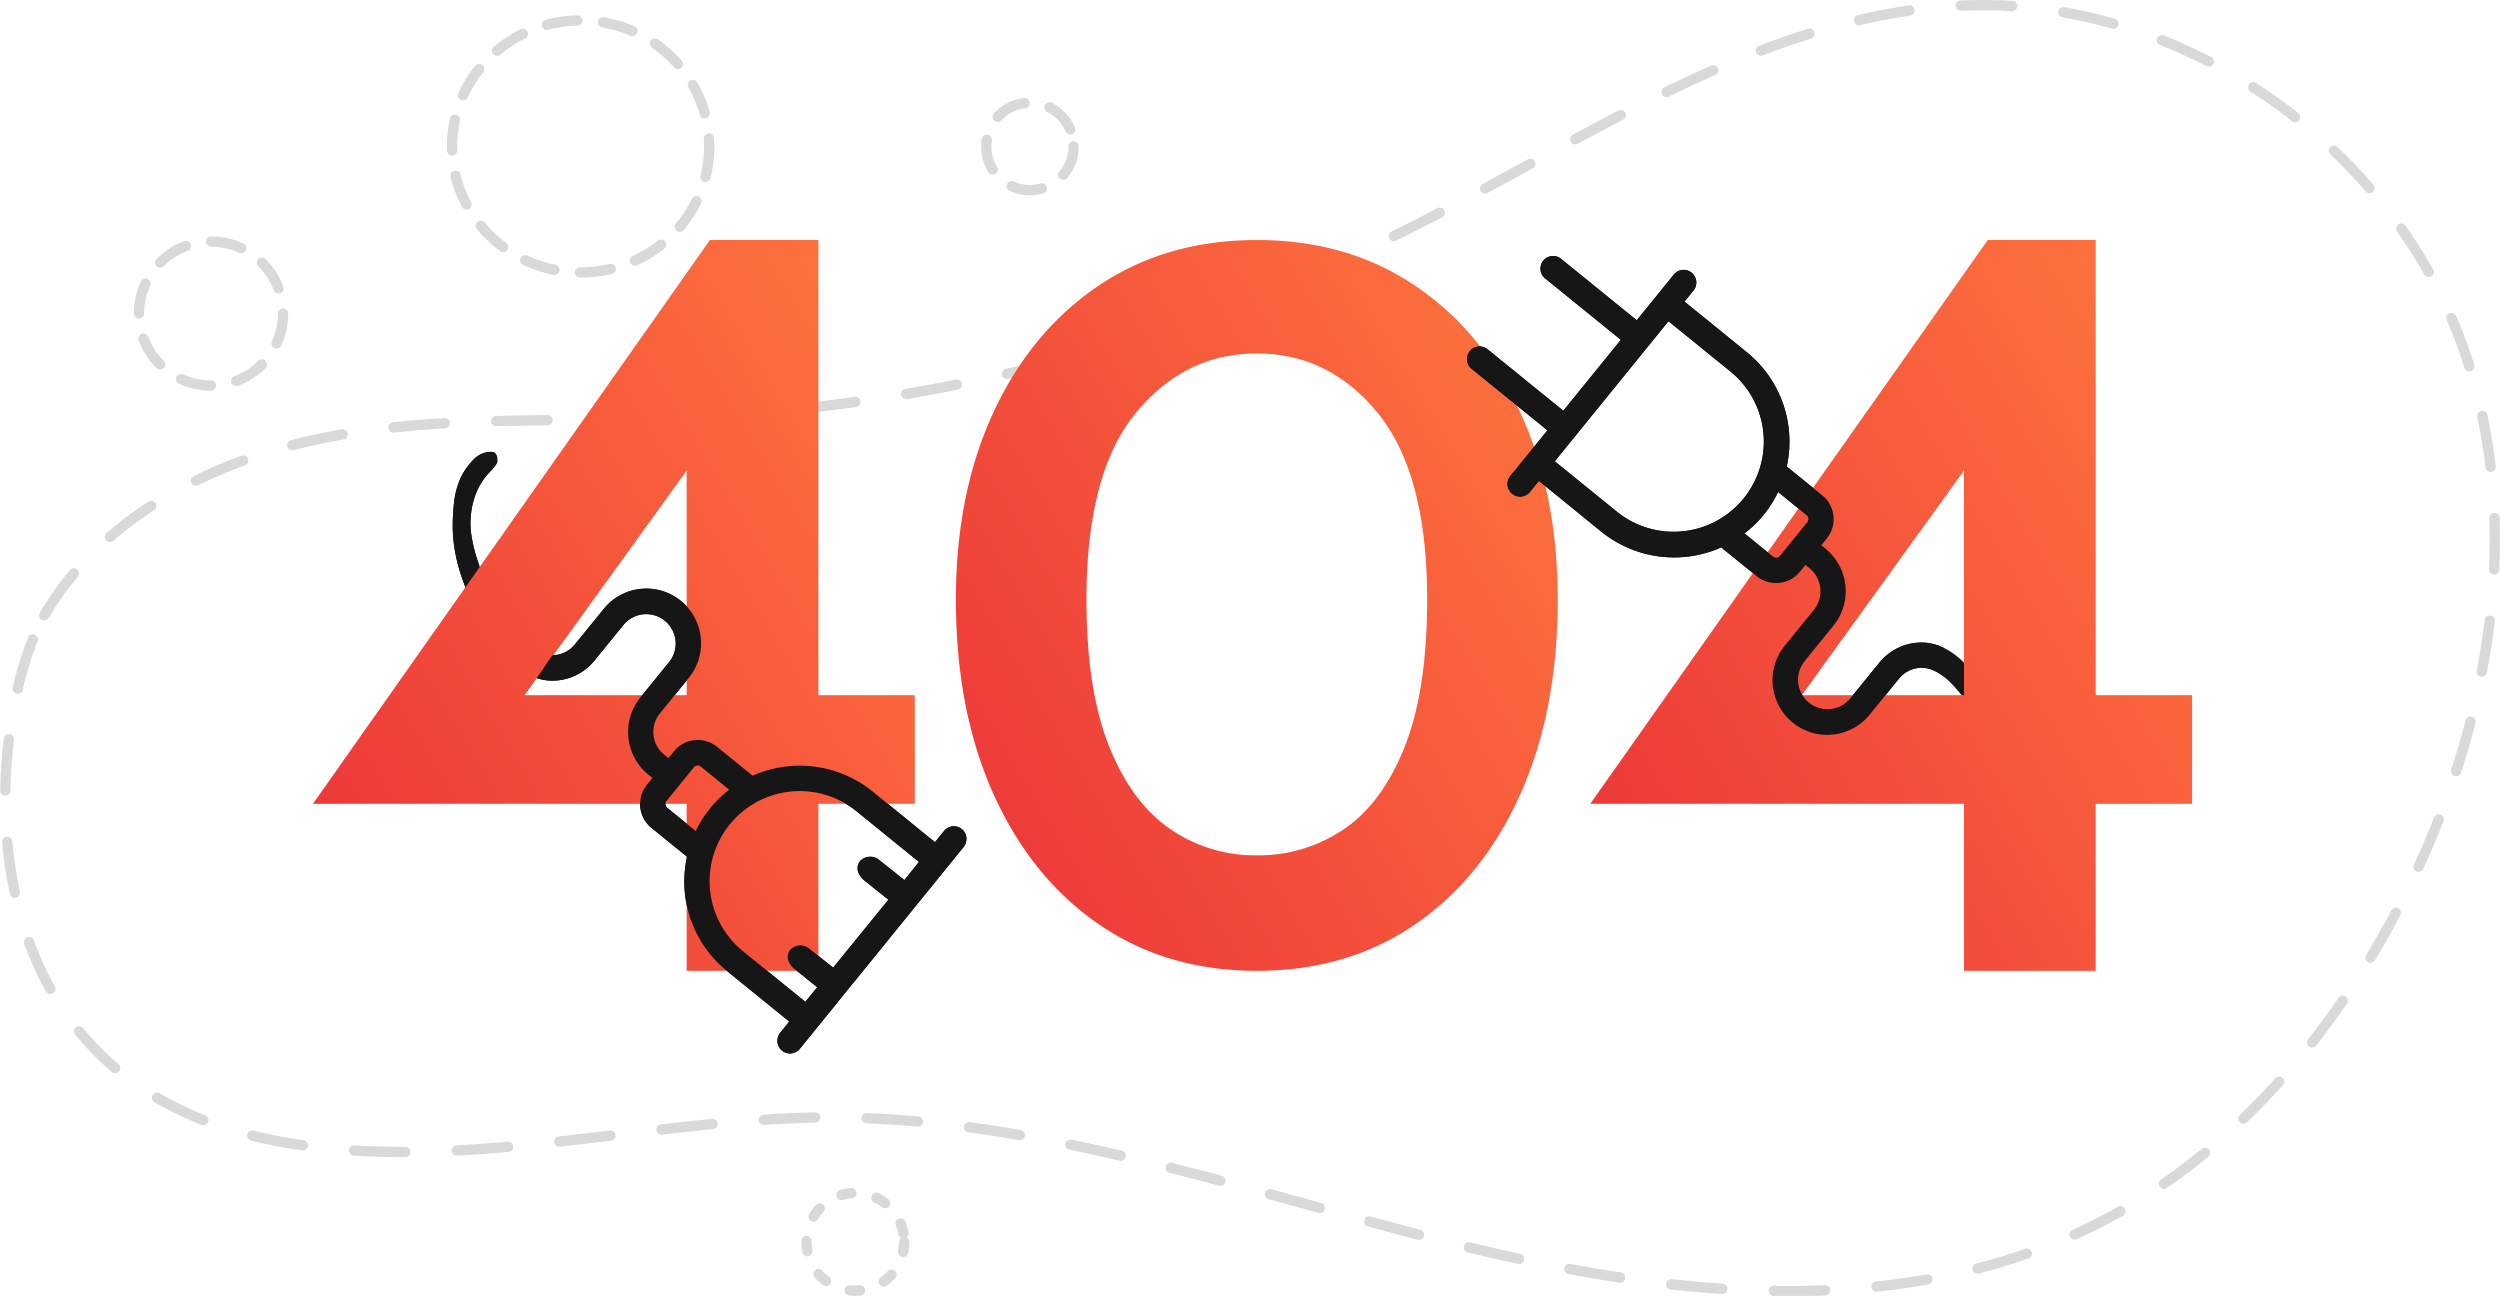
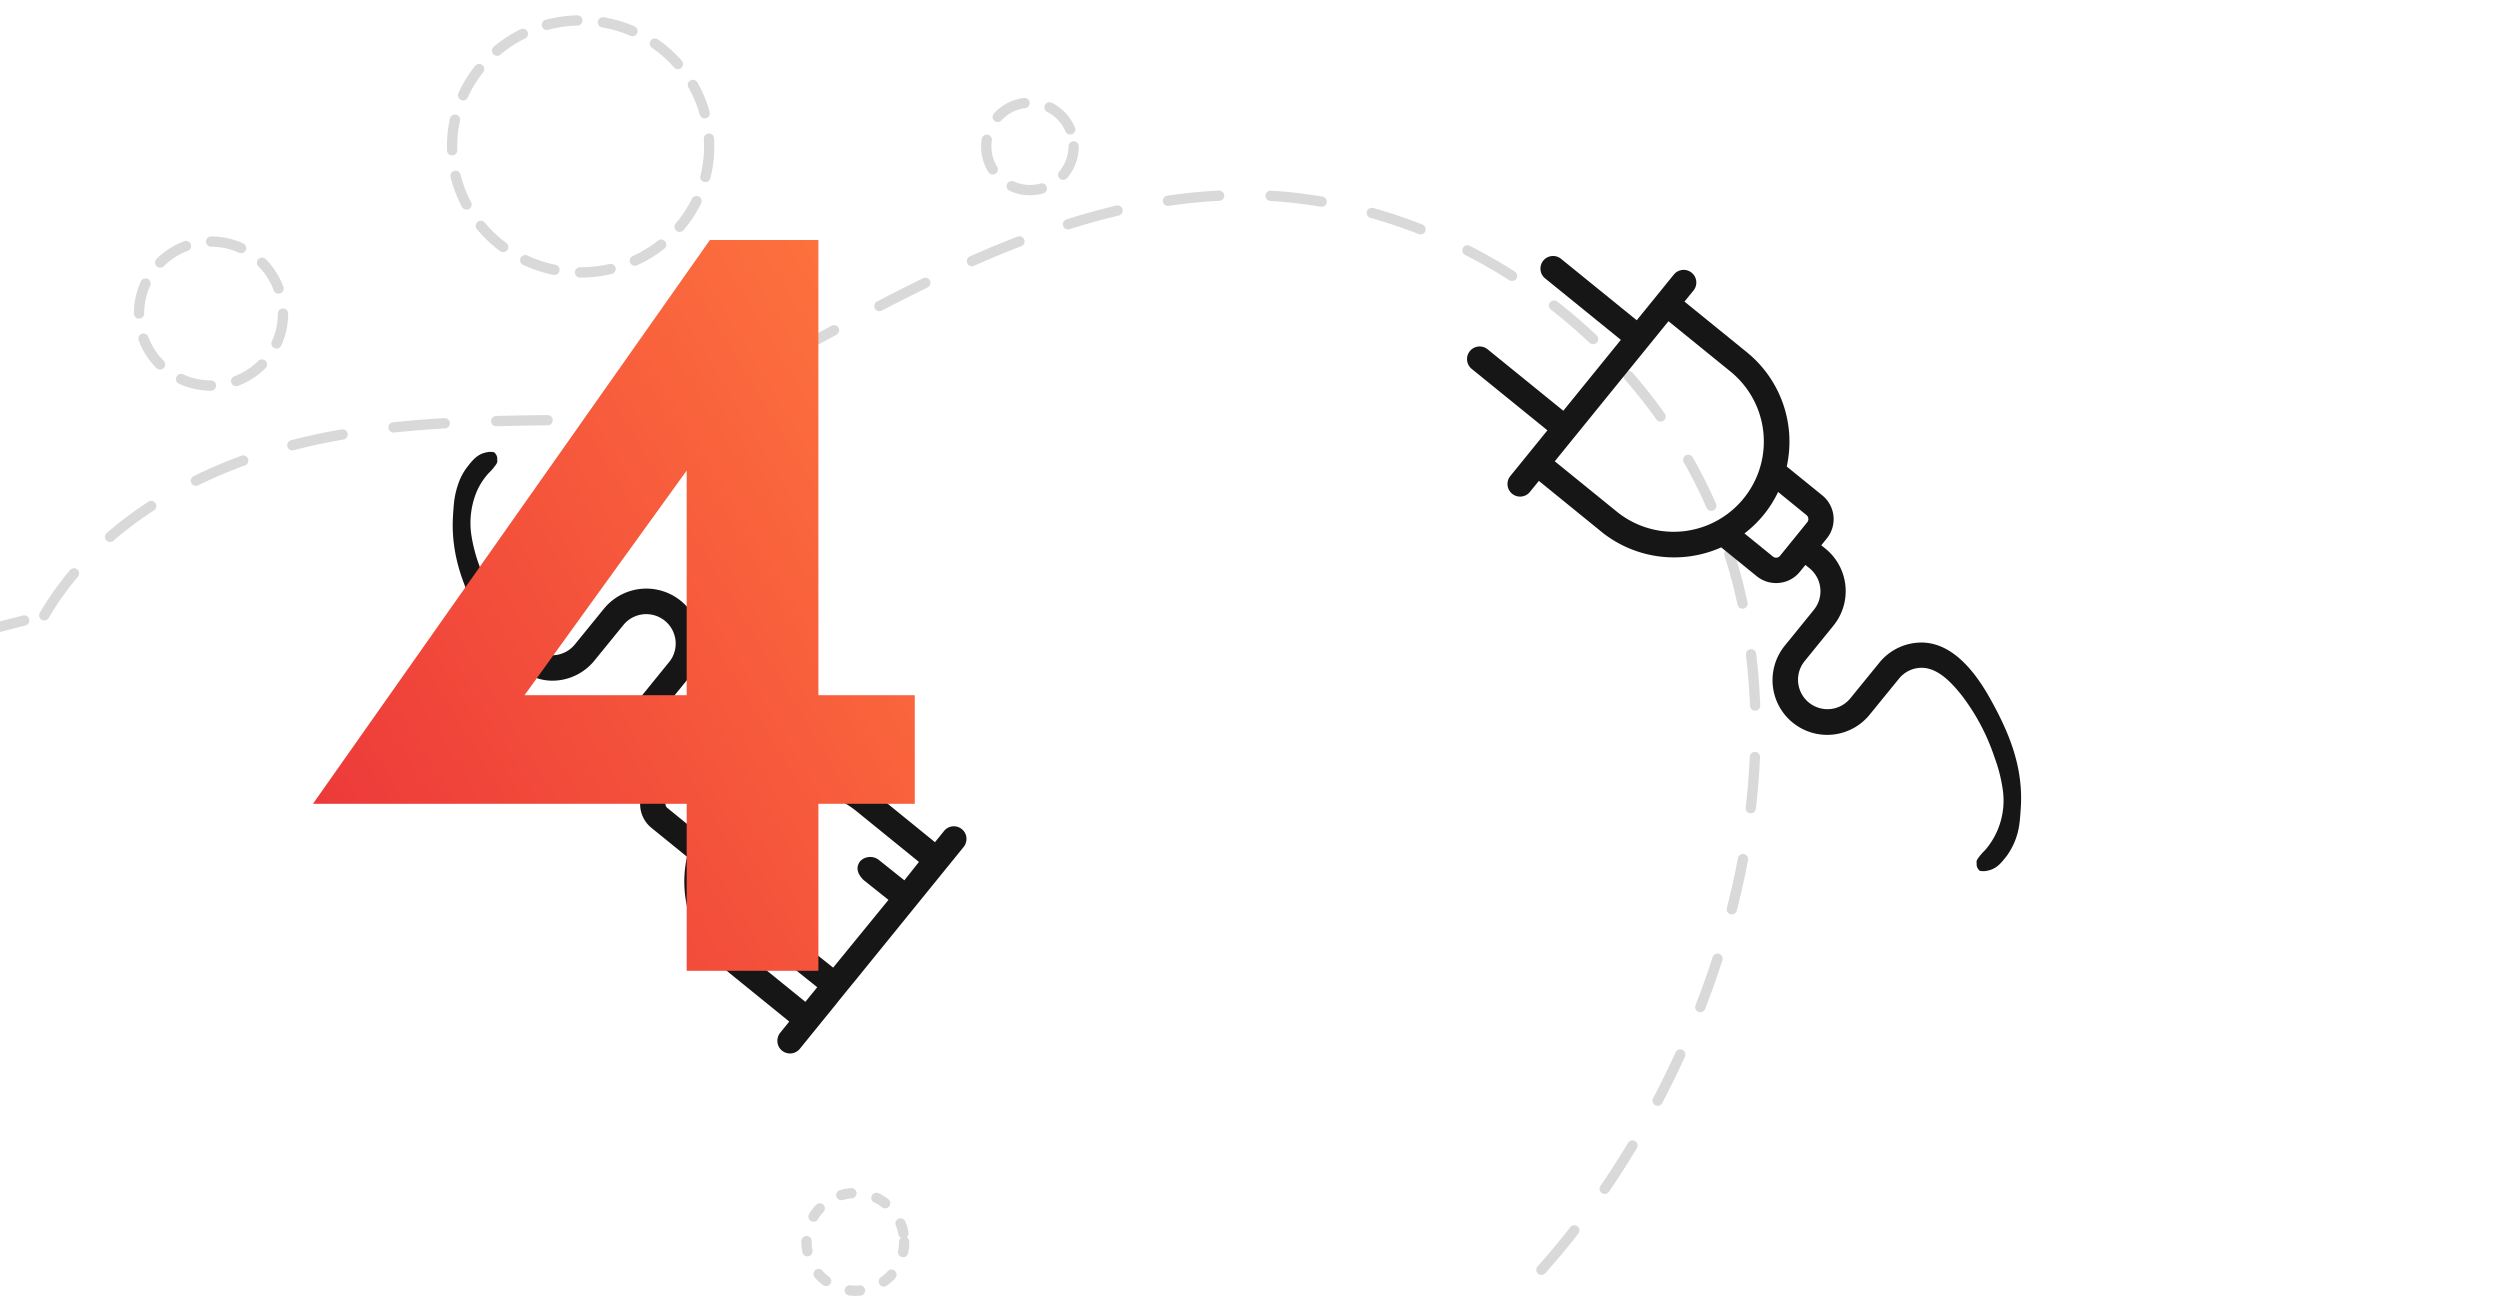
<svg xmlns="http://www.w3.org/2000/svg" width="486.042" height="251.94" viewBox="0 0 486.042 251.94">
  <defs>
    <linearGradient id="linear-gradient" x1="1" x2="-1.244" y2="1.628" gradientUnits="objectBoundingBox">
      <stop offset="0" stop-color="#ff783e" />
      <stop offset="0.697" stop-color="#e31837" />
      <stop offset="1" stop-color="#c41230" />
    </linearGradient>
    <clipPath id="clip-path">
-       <path id="mask" d="M203.427,124.69a3.723,3.723,0,0,1-2-3.3,3.326,3.326,0,0,1,.53-2.241,9.376,9.376,0,0,1,1.391-1.707l.318-.333a12.58,12.58,0,0,0,2.837-10.124,27.518,27.518,0,0,0-1.479-5.69,38.675,38.675,0,0,0-5.988-11.359,27,27,0,0,0-1.828-2.082V76.882l.018,0c3.979,1.546,7.66,5.3,10.939,11.151,3.378,6.033,6.768,13.388,6.271,22.216,0,.1-.139,2.5-.3,3.551a15.7,15.7,0,0,1-2.866,7.245c-1.252,1.63-2.676,3.48-5.785,3.849a4.855,4.855,0,0,1-.5.022,3.719,3.719,0,0,1-1.557-.221m-103.315,2.429H216.7V0H100.112Z" transform="translate(-100.112)" fill="none" />
-     </clipPath>
+       </clipPath>
    <clipPath id="clip-path-2">
      <path id="mask-2" data-name="mask" d="M19.516,55.208a66.186,66.186,0,0,1-3.1-6.249l5.732-8.687c.17.543.327,1.1.517,1.634a38.692,38.692,0,0,0,5.988,11.359c1.689,2.126,3.908,4.566,6.11,4.566l.254-.011a3.618,3.618,0,0,0,1.689-.629L30.5,66.372c-4-1.541-7.678-5.269-10.981-11.164m-8.53,82.259H119.707V16.082H10.986Z" transform="translate(-10.986 -16.082)" fill="none" />
    </clipPath>
  </defs>
  <g id="erro_404" data-name="erro 404" transform="translate(-33.973 -169.995)">
-     <path id="blob" d="M548.5,260c11.4-19.466,33.265-30.379,55.111-34.633s44.31-2.891,66.538-3.666a347.091,347.091,0,0,0,143.725-36.912c35.164-17.736,69.37-42.066,108.582-43.368,41.42-1.375,82.189,26.777,96.3,66.5,11.844,33.339,5.541,71.177-9.634,103.082-13.577,28.547-34.8,54.2-62.849,67.95-36.781,18.032-80.241,13.713-119.953,4.126s-78.806-24.1-119.6-25.376c-37.5-1.173-75.189,11.393-112.3,4.629-66.2-12.063-56.481-84.306-45.919-102.331Z" transform="translate(-505.922 29.622)" fill="none" stroke="#d9d9d9" stroke-linecap="round" stroke-linejoin="round" stroke-width="2" stroke-dasharray="10 10" />
+     <path id="blob" d="M548.5,260c11.4-19.466,33.265-30.379,55.111-34.633s44.31-2.891,66.538-3.666c35.164-17.736,69.37-42.066,108.582-43.368,41.42-1.375,82.189,26.777,96.3,66.5,11.844,33.339,5.541,71.177-9.634,103.082-13.577,28.547-34.8,54.2-62.849,67.95-36.781,18.032-80.241,13.713-119.953,4.126s-78.806-24.1-119.6-25.376c-37.5-1.173-75.189,11.393-112.3,4.629-66.2-12.063-56.481-84.306-45.919-102.331Z" transform="translate(-505.922 29.622)" fill="none" stroke="#d9d9d9" stroke-linecap="round" stroke-linejoin="round" stroke-width="2" stroke-dasharray="10 10" />
    <g id="_404" data-name="404" transform="translate(94.822 216.662)">
-       <path id="_0" data-name="0" d="M115.366,142.071q-17.55,0-30.688-9.027T64.2,107.773q-7.337-16.246-7.336-37.907,0-20.687,7.336-36.445T84.678,8.831Q97.816,0,115.366,0q17.648,0,30.788,8.88t20.424,24.639q7.291,15.756,7.288,36.347,0,21.66-7.288,37.907t-20.424,25.271q-13.141,9.029-30.788,9.027m0-22.443a29.439,29.439,0,0,0,16.906-5.074q7.487-5.072,11.848-16.052t4.364-28.637q0-24.3-9.47-36.055T115.366,22.052q-14.082,0-23.6,11.661t-9.52,36.153q0,17.466,4.362,28.443t11.85,16.148a29.033,29.033,0,0,0,16.906,5.172" transform="translate(68.131 0)" stroke="rgba(0,0,0,0)" stroke-miterlimit="10" stroke-width="1" fill="url(#linear-gradient)" />
      <path id="plug" d="M161.611,59.846a.993.993,0,0,0,.729.227.956.956,0,0,0,.667-.371l5.271-6.5a.992.992,0,0,0-.146-1.415L162.625,47.3a21.938,21.938,0,0,1-6.54,8.057Zm-8.146-35.882L141.312,14.1,119.206,41.335l12.131,9.846a17.539,17.539,0,0,0,22.128-27.217M128.249,55.01l-12.134-9.866-1.769,2.179a2.453,2.453,0,0,1-3.809-3.091l7.238-8.916L103.023,23.344a2.453,2.453,0,0,1,3.091-3.809l14.752,11.972,11.186-13.783L117.3,5.752a2.453,2.453,0,0,1,3.091-3.809l14.752,11.972L142.381,5a2.46,2.46,0,0,1,3.811,3.111l-1.769,2.179,12.131,9.846a22.4,22.4,0,0,1,8.163,15.117,22.651,22.651,0,0,1-.411,7.1l6.936,5.628a5.952,5.952,0,0,1,.866,8.336L171.02,57.66l.813.66a10.638,10.638,0,0,1,1.557,14.958l-5.611,6.914a5.727,5.727,0,1,0,8.894,7.218l5.631-6.916a10.559,10.559,0,0,1,7.156-3.869c6.717-.7,11.478,5.646,14.364,10.8,3.736,6.668,6.43,13.253,6,21.017-.044.775-.163,2.568-.283,3.334a13.543,13.543,0,0,1-2.431,6.233c-1.27,1.652-2.208,2.758-4.3,3.005a4.331,4.331,0,0,1-.943-.044,1.7,1.7,0,0,1-.647-1.113c.049-.737-.163-.616.216-1.248a10.936,10.936,0,0,1,1.437-1.68,14.74,14.74,0,0,0,3.407-11.911,30.207,30.207,0,0,0-1.585-6.141,41.185,41.185,0,0,0-6.342-12c-1.956-2.46-4.838-5.675-8.28-5.379l-.1.009a5.7,5.7,0,0,0-3.853,2.093l-5.631,6.916a10.633,10.633,0,1,1-16.512-13.4l5.611-6.914a5.749,5.749,0,0,0-.839-8.057l-.815-.66-1.089,1.343a5.87,5.87,0,0,1-3.99,2.148A5.94,5.94,0,0,1,158.5,63.7l-6.936-5.628a22.524,22.524,0,0,1-23.32-3.058" transform="translate(122.219 1.681)" fill="#161616" />
-       <path id="_4" data-name="4" d="M210.441,88.487V0H189.45L112.179,109.6h72.656v32.477h25.606V109.6h18.738V88.487Zm-25.606,0H153.313l31.522-43.664Z" transform="translate(136.15 -0.001)" stroke="rgba(0,0,0,0)" stroke-miterlimit="10" stroke-width="1" fill="url(#linear-gradient)" />
      <g id="plug-2" data-name="plug" transform="translate(219.914 0)" clip-path="url(#clip-path)">
        <path id="plug-3" data-name="plug" d="M161.611,59.846a.993.993,0,0,0,.729.227.956.956,0,0,0,.667-.371l5.271-6.5a.992.992,0,0,0-.146-1.415L162.625,47.3a21.938,21.938,0,0,1-6.54,8.057Zm-8.146-35.882L141.312,14.1,119.206,41.335l12.131,9.846a17.539,17.539,0,0,0,22.128-27.217M128.249,55.01l-12.134-9.866-1.769,2.179a2.453,2.453,0,0,1-3.809-3.091l7.238-8.916L103.023,23.344a2.453,2.453,0,0,1,3.091-3.809l14.752,11.972,11.186-13.783L117.3,5.752a2.453,2.453,0,0,1,3.091-3.809l14.752,11.972L142.381,5a2.46,2.46,0,0,1,3.811,3.111l-1.769,2.179,12.131,9.846a22.4,22.4,0,0,1,8.163,15.117,22.651,22.651,0,0,1-.411,7.1l6.936,5.628a5.952,5.952,0,0,1,.866,8.336L171.02,57.66l.813.66a10.638,10.638,0,0,1,1.557,14.958l-5.611,6.914a5.727,5.727,0,1,0,8.894,7.218l5.631-6.916a10.559,10.559,0,0,1,7.156-3.869c6.717-.7,11.478,5.646,14.364,10.8,3.736,6.668,6.43,13.253,6,21.017-.044.775-.163,2.568-.283,3.334a13.543,13.543,0,0,1-2.431,6.233c-1.27,1.652-2.208,2.758-4.3,3.005a4.331,4.331,0,0,1-.943-.044,1.7,1.7,0,0,1-.647-1.113c.049-.737-.163-.616.216-1.248a10.936,10.936,0,0,1,1.437-1.68,14.74,14.74,0,0,0,3.407-11.911,30.207,30.207,0,0,0-1.585-6.141,41.185,41.185,0,0,0-6.342-12c-1.956-2.46-4.838-5.675-8.28-5.379l-.1.009a5.7,5.7,0,0,0-3.853,2.093l-5.631,6.916a10.633,10.633,0,1,1-16.512-13.4l5.611-6.914a5.749,5.749,0,0,0-.839-8.057l-.815-.66-1.089,1.343a5.87,5.87,0,0,1-3.99,2.148A5.94,5.94,0,0,1,158.5,63.7l-6.936-5.628a22.524,22.524,0,0,1-23.32-3.058" transform="translate(-97.695 1.681)" fill="#161616" />
      </g>
      <path id="socket" d="M111.968,91.422a2.443,2.443,0,0,0-3.449.358l-1.769,2.182L94.616,84.094A22.534,22.534,0,0,0,71.3,81.035l-6.936-5.628a5.942,5.942,0,0,0-4.346-1.281,5.857,5.857,0,0,0-3.99,2.148l-1.091,1.343-.815-.662a5.682,5.682,0,0,1-.85-8.022l5.611-6.914a10.639,10.639,0,1,0-16.5-13.436L36.751,55.5A5.7,5.7,0,0,1,32.9,57.592l-.1.011c-3.442.294-6.324-2.919-8.28-5.381a41.263,41.263,0,0,1-6.342-12,30.485,30.485,0,0,1-1.585-6.139,16.028,16.028,0,0,1,.89-7.845,12.821,12.821,0,0,1,2.506-4.034,10.783,10.783,0,0,0,1.435-1.678,2.184,2.184,0,0,0,.19-.371c.115-.28,0-.347.042-.912A1.7,1.7,0,0,0,21,18.133a4.445,4.445,0,0,0-.941-.044c-2.091.25-3.027,1.354-4.3,3.005a11.245,11.245,0,0,0-1.6,2.961,16.865,16.865,0,0,0-.841,3.308c-.119.764-.238,2.559-.28,3.332-.435,7.766,2.259,14.348,5.993,21.017,2.886,5.154,7.649,11.5,14.364,10.8a10.546,10.546,0,0,0,7.157-3.869l5.633-6.916A5.726,5.726,0,0,1,55.72,57.95a5.808,5.808,0,0,1-.634.965l-5.611,6.914a10.668,10.668,0,0,0,1.541,14.991l.806.654-1.069,1.316a6.177,6.177,0,0,0-.662,1.036,5.949,5.949,0,0,0,1.517,7.333l6.936,5.631a22.709,22.709,0,0,0-.413,7.1A22.391,22.391,0,0,0,66.3,119l12.123,9.839-1.747,2.153a2.482,2.482,0,0,0-.457.874,2.457,2.457,0,0,0,4.253,2.272l7.238-8.916-.009-.007.022-.029,3.069-3.78.009.007,11.186-13.783,3.091-3.809,7.236-8.916a2.5,2.5,0,0,0,.457-.874,2.437,2.437,0,0,0-.8-2.61M79.277,118.5l4.586,3.657L81.553,125,69.4,115.14A17.52,17.52,0,0,1,91.512,87.958L103.637,97.8l-2.835,3.577L95.948,97.5a2.738,2.738,0,0,0-3.685.1c-.857,1.058-.8,2.314.594,3.707l4.853,3.871L86.954,118.35l-4.586-3.657a2.74,2.74,0,0,0-3.685.1c-.857,1.058-.8,2.316.594,3.71M54.4,86.264a1.015,1.015,0,0,1,.177-.333l5.271-6.494a.943.943,0,0,1,.669-.371,1,1,0,0,1,.729.225l5.511,4.476A21.829,21.829,0,0,0,60.24,91.8l-5.507-4.489a.989.989,0,0,1-.338-1.049" transform="translate(14.174 23.106)" fill="#161616" />
      <path id="_4-2" data-name="4" d="M98.26,88.487V0H77.165L0,109.6H72.654v32.477H98.26V109.6H117V88.487Zm-25.606,0H41.133L72.654,44.822Z" transform="translate(0 -0.001)" stroke="rgba(0,0,0,0)" stroke-miterlimit="10" stroke-width="1" fill="url(#linear-gradient)" />
      <g id="socket-2" data-name="socket" transform="translate(22.743 36.771)" clip-path="url(#clip-path-2)">
-         <path id="socket-3" data-name="socket" d="M111.968,91.422a2.443,2.443,0,0,0-3.449.358l-1.769,2.182L94.616,84.094A22.534,22.534,0,0,0,71.3,81.035l-6.936-5.628a5.942,5.942,0,0,0-4.346-1.281,5.857,5.857,0,0,0-3.99,2.148l-1.091,1.343-.815-.662a5.682,5.682,0,0,1-.85-8.022l5.611-6.914a10.639,10.639,0,1,0-16.5-13.436L36.751,55.5A5.7,5.7,0,0,1,32.9,57.592l-.1.011c-3.442.294-6.324-2.919-8.28-5.381a41.263,41.263,0,0,1-6.342-12,30.485,30.485,0,0,1-1.585-6.139,16.028,16.028,0,0,1,.89-7.845,12.821,12.821,0,0,1,2.506-4.034,10.783,10.783,0,0,0,1.435-1.678,2.184,2.184,0,0,0,.19-.371c.115-.28,0-.347.042-.912A1.7,1.7,0,0,0,21,18.133a4.445,4.445,0,0,0-.941-.044c-2.091.25-3.027,1.354-4.3,3.005a11.245,11.245,0,0,0-1.6,2.961,16.865,16.865,0,0,0-.841,3.308c-.119.764-.238,2.559-.28,3.332-.435,7.766,2.259,14.348,5.993,21.017,2.886,5.154,7.649,11.5,14.364,10.8a10.546,10.546,0,0,0,7.157-3.869l5.633-6.916A5.726,5.726,0,0,1,55.72,57.95a5.808,5.808,0,0,1-.634.965l-5.611,6.914a10.668,10.668,0,0,0,1.541,14.991l.806.654-1.069,1.316a6.177,6.177,0,0,0-.662,1.036,5.949,5.949,0,0,0,1.517,7.333l6.936,5.631a22.709,22.709,0,0,0-.413,7.1A22.391,22.391,0,0,0,66.3,119l12.123,9.839-1.747,2.153a2.482,2.482,0,0,0-.457.874,2.457,2.457,0,0,0,4.253,2.272l7.238-8.916-.009-.007.022-.029,3.069-3.78.009.007,11.186-13.783,3.091-3.809,7.236-8.916a2.5,2.5,0,0,0,.457-.874,2.437,2.437,0,0,0-.8-2.61M79.277,118.5l4.586,3.657L81.553,125,69.4,115.14A17.52,17.52,0,0,1,91.512,87.958L103.637,97.8l-2.835,3.5-4.853-3.871a2.738,2.738,0,0,0-3.685.1c-.857,1.058-.8,2.314.594,3.707l4.853,3.871L86.954,118.35l-4.586-3.657a2.74,2.74,0,0,0-3.685.1c-.857,1.058-.8,2.316.594,3.71M54.4,86.264a1.015,1.015,0,0,1,.177-.333l5.271-6.494a.943.943,0,0,1,.669-.371,1,1,0,0,1,.729.225l5.511,4.476A21.829,21.829,0,0,0,60.24,91.8l-5.507-4.489a.989.989,0,0,1-.338-1.049" transform="translate(-8.568 -13.666)" fill="#161616" />
-       </g>
+         </g>
    </g>
    <circle id="Elipse_194" data-name="Elipse 194" cx="14" cy="14" r="14" transform="translate(61 216.956)" fill="none" stroke="#d9d9d9" stroke-linecap="round" stroke-linejoin="round" stroke-width="2" stroke-dasharray="6 5" />
    <circle id="Elipse_196" data-name="Elipse 196" cx="9.5" cy="9.5" r="9.5" transform="translate(190.761 401.935)" fill="none" stroke="#d9d9d9" stroke-linecap="round" stroke-linejoin="round" stroke-width="2" stroke-dasharray="2 5" />
    <circle id="Elipse_197" data-name="Elipse 197" cx="8.5" cy="8.5" r="8.5" transform="translate(225.708 189.962)" fill="none" stroke="#d9d9d9" stroke-linecap="round" stroke-linejoin="round" stroke-width="2" stroke-dasharray="6 5" />
    <ellipse id="Elipse_195" data-name="Elipse 195" cx="25" cy="24.5" rx="25" ry="24.5" transform="translate(121.857 173.962)" fill="none" stroke="#d9d9d9" stroke-linecap="round" stroke-linejoin="round" stroke-width="2" stroke-dasharray="6 5" />
  </g>
</svg>